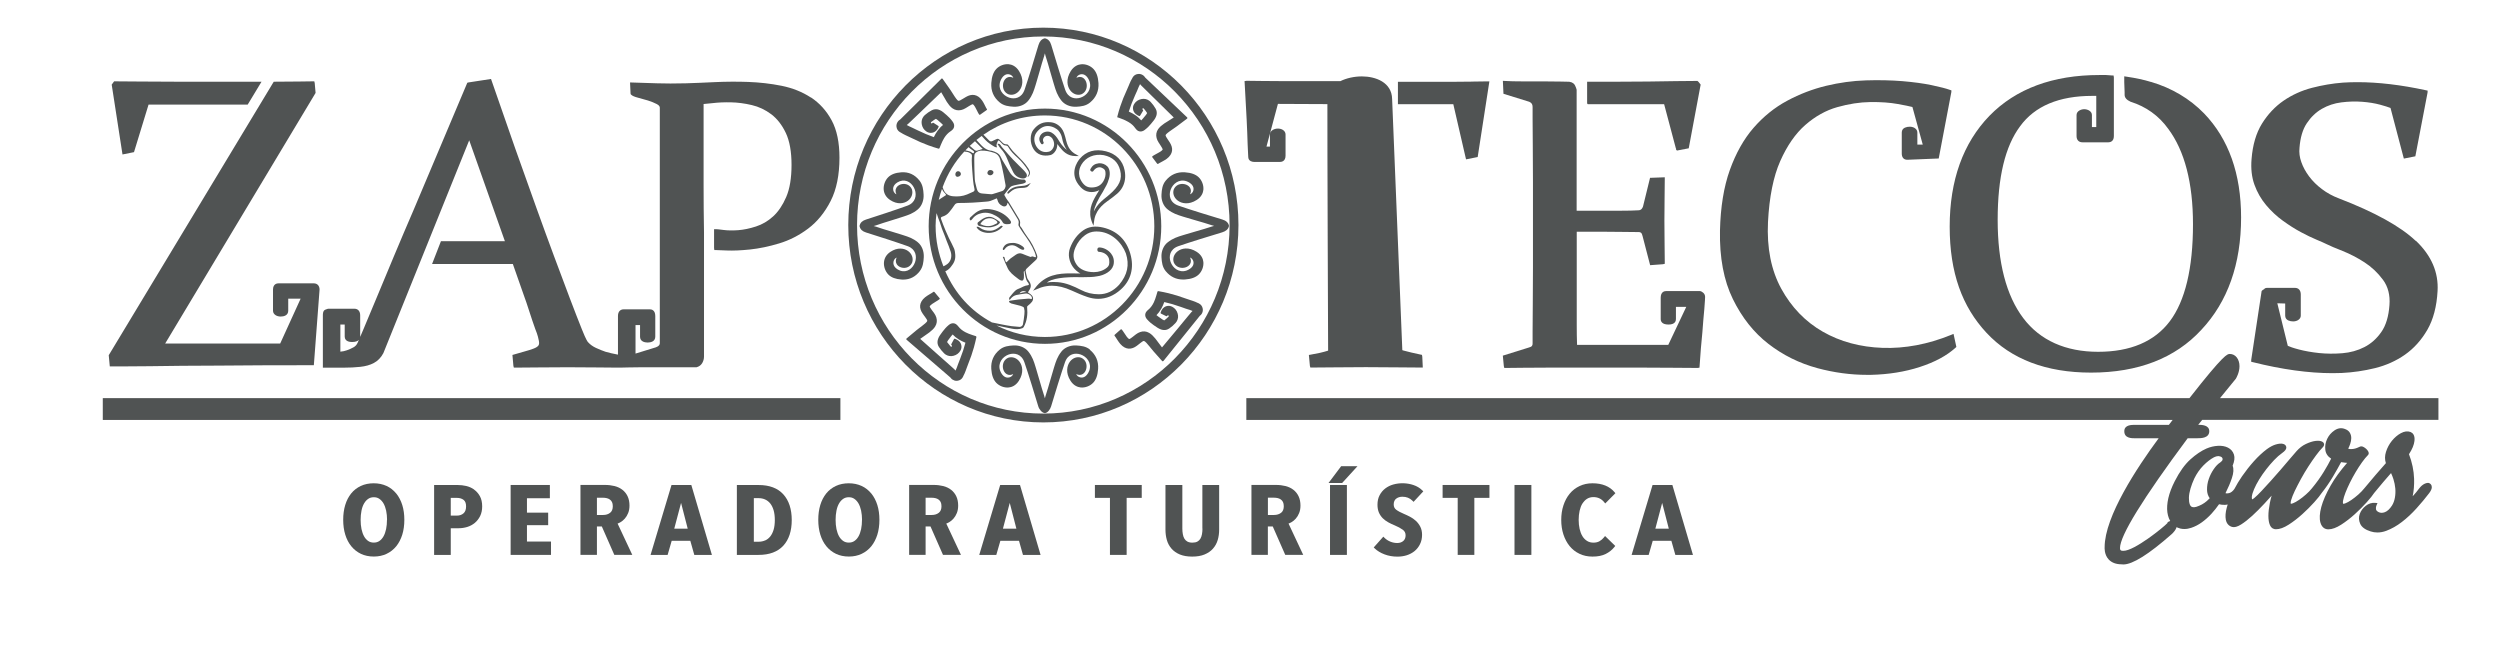
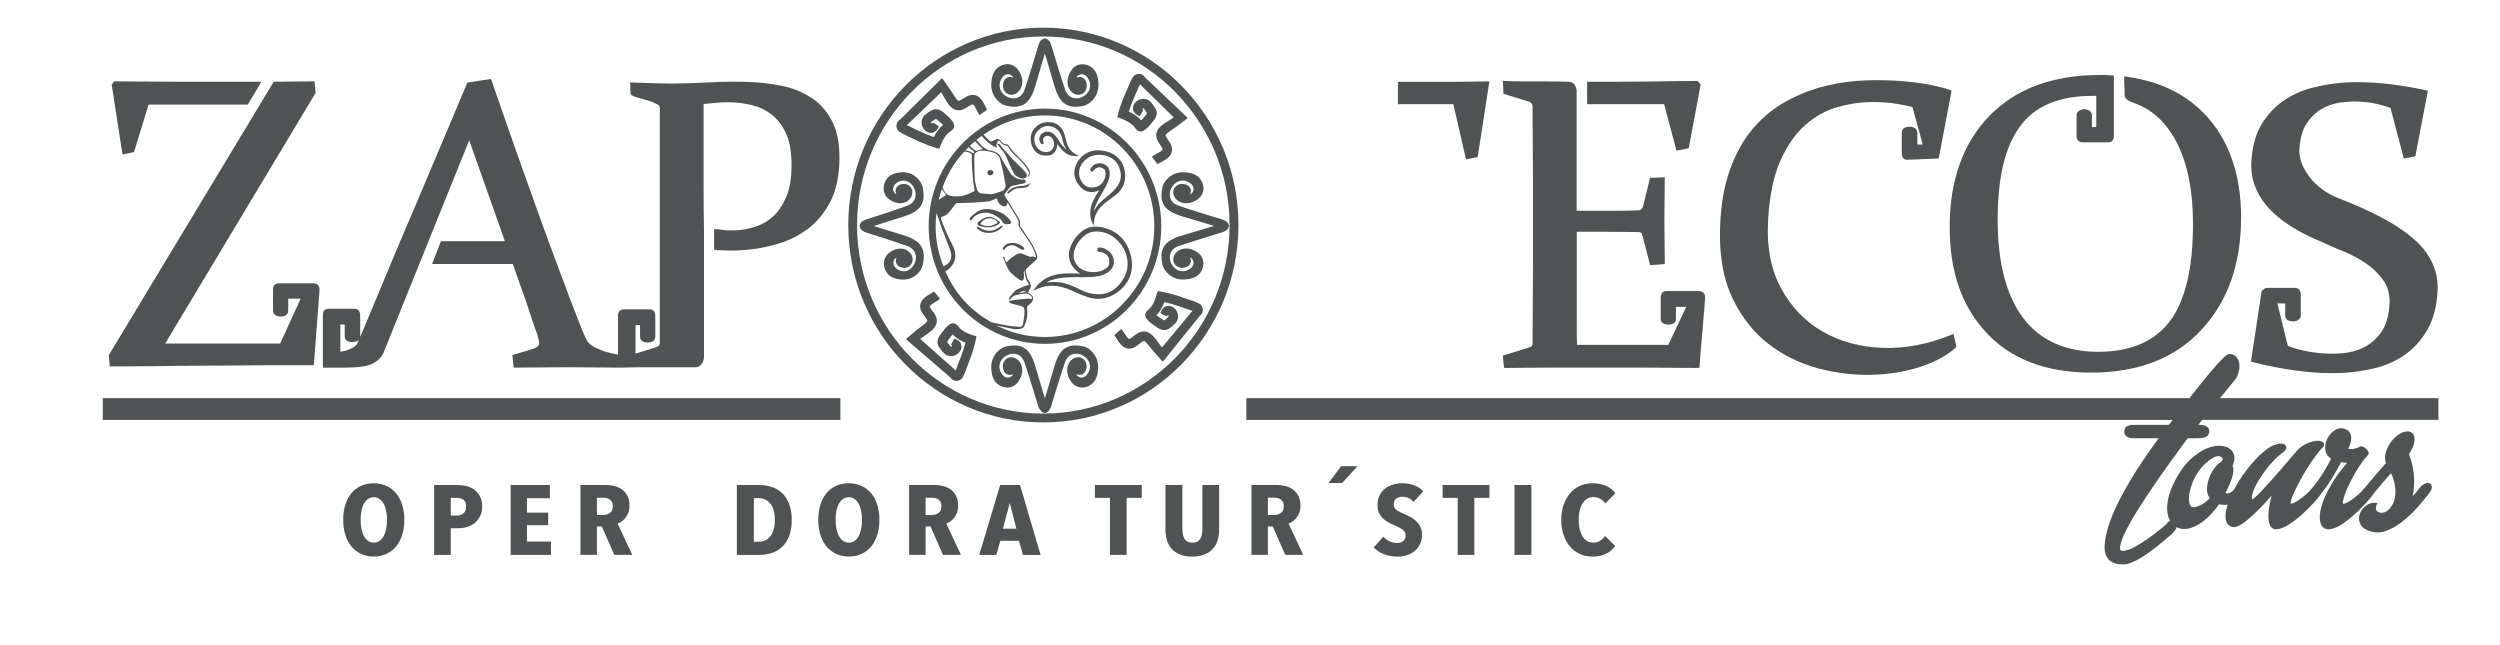
<svg xmlns="http://www.w3.org/2000/svg" viewBox="3.01 177.587 488.713 126.013">
  <g transform="matrix(0.894, 0, 0, 0.894, -102.629, 92.752)" style="">
    <g>
      <path class="cls-1" d="M204.8,202.8c-.58-.71-1.29-1.27-2.12-1.65-.83-.38-1.77-.58-2.79-.58s-1.99.19-2.82.58c-.83.39-1.55.94-2.12,1.65-.57.71-1.01,1.56-1.3,2.53-.29.96-.44,2.05-.44,3.23s.15,2.28.45,3.24c.3.98.74,1.83,1.32,2.54.58.71,1.29,1.27,2.11,1.66.82.39,1.77.59,2.81.59s1.96-.2,2.79-.59c.83-.39,1.54-.95,2.12-1.66.57-.7,1.01-1.56,1.32-2.54.3-.97.45-2.06.45-3.24s-.15-2.27-.45-3.23c-.3-.97-.75-1.82-1.32-2.53ZM202.78,208.57c0,.71-.06,1.39-.19,2.02-.13.61-.32,1.15-.57,1.59-.24.43-.55.77-.9,1.01-.35.24-.75.35-1.22.35s-.88-.11-1.22-.35c-.36-.24-.66-.58-.9-1.01-.25-.45-.44-.98-.57-1.59-.13-.62-.19-1.3-.19-2.02s.06-1.39.19-2.02c.12-.61.31-1.14.57-1.58.24-.42.55-.76.91-1,.35-.24.75-.35,1.22-.35s.85.11,1.2.35c.36.24.66.58.91,1,.25.44.45.97.58,1.58.13.63.2,1.3.2,2.01Z" style="fill: rgb(80, 83, 83);" />
      <path class="cls-1" d="M221.83,201.93c-.51-.36-1.09-.62-1.72-.77-.62-.14-1.23-.21-1.81-.21h-5.21v15.29h3.64v-5.84h1.72c.64,0,1.28-.1,1.88-.28.62-.19,1.17-.49,1.66-.89.48-.4.87-.91,1.17-1.51.29-.6.44-1.31.44-2.1,0-.88-.17-1.63-.5-2.23-.33-.59-.76-1.08-1.27-1.44ZM216.73,203.76h1.33c.62,0,1.1.15,1.49.45.36.29.53.75.53,1.42s-.18,1.17-.55,1.5c-.38.34-.86.51-1.47.51h-1.33v-3.89Z" style="fill: rgb(80, 83, 83);" />
      <polygon class="cls-1" points="233.39 209.73 238.03 209.73 238.03 206.99 233.39 206.99 233.39 203.84 238.4 203.84 238.4 200.94 229.82 200.94 229.82 216.23 238.65 216.23 238.65 213.31 233.39 213.31 233.39 209.73" style="fill: rgb(80, 83, 83);" />
      <path class="cls-1" d="M253.83,209.09c.36-.21.68-.48.97-.81.29-.33.53-.74.72-1.2.19-.47.29-1.02.29-1.63,0-.78-.14-1.46-.41-2.03-.27-.57-.65-1.05-1.13-1.42-.47-.37-1.05-.65-1.71-.82-.64-.16-1.35-.25-2.1-.25h-5.37v15.29h3.6v-6.21h1.07l2.73,6.21h3.93l-3.21-6.84c.21-.08.42-.17.63-.3ZM251.98,204.66c.12.24.18.55.18.93,0,.65-.19,1.11-.57,1.42-.41.33-.92.49-1.57.49h-1.33v-3.77h1.33c.27,0,.54.03.81.09.26.06.48.16.68.3.19.13.35.31.47.55Z" style="fill: rgb(80, 83, 83);" />
-       <path class="cls-1" d="M265,200.94l-4.58,15.29h3.73l.89-3.09h4.07l.87,3.09h3.85l-4.5-15.29h-4.33ZM268.54,210.49h-2.94l1.49-5.63,1.45,5.63Z" style="fill: rgb(80, 83, 83);" />
      <path class="cls-1" d="M284.06,200.94h-4.77v15.29h4.75c2.36,0,4.18-.68,5.41-2.02,1.22-1.33,1.84-3.22,1.84-5.6s-.62-4.28-1.84-5.62c-1.23-1.36-3.04-2.04-5.39-2.04ZM285.47,213.06c-.43.19-.91.29-1.42.29h-1.05v-9.53h1.05c.51,0,.99.1,1.42.29.42.19.8.48,1.11.86.31.39.56.88.74,1.48.18.61.27,1.34.27,2.16s-.09,1.53-.27,2.13c-.18.59-.43,1.09-.74,1.47-.31.38-.68.67-1.11.86Z" style="fill: rgb(80, 83, 83);" />
      <path class="cls-1" d="M308.68,202.8c-.58-.71-1.29-1.27-2.12-1.65-.83-.38-1.77-.58-2.79-.58s-1.99.19-2.82.58c-.83.39-1.55.94-2.12,1.65-.57.71-1.01,1.56-1.3,2.53-.29.96-.44,2.05-.44,3.23s.15,2.28.45,3.24c.3.98.74,1.83,1.32,2.54.58.71,1.29,1.27,2.11,1.66.82.39,1.77.59,2.81.59s1.96-.2,2.79-.59c.83-.39,1.54-.95,2.12-1.66.57-.7,1.01-1.56,1.32-2.54.3-.97.45-2.06.45-3.24s-.15-2.27-.45-3.23c-.3-.97-.75-1.82-1.32-2.53ZM306.65,208.57c0,.71-.06,1.39-.19,2.02-.13.61-.32,1.15-.57,1.59-.24.43-.55.77-.9,1.01-.35.24-.75.35-1.22.35s-.88-.11-1.22-.35c-.36-.24-.66-.58-.91-1.01-.25-.45-.44-.98-.57-1.59-.13-.62-.19-1.3-.19-2.02s.06-1.39.19-2.02c.12-.61.31-1.14.57-1.58.24-.42.55-.76.91-1,.35-.24.75-.35,1.22-.35s.85.11,1.2.35c.36.24.66.58.91,1,.25.44.45.97.58,1.58.13.63.2,1.3.2,2.01Z" style="fill: rgb(80, 83, 83);" />
      <path class="cls-1" d="M325.7,209.09c.36-.21.68-.48.97-.81.29-.33.53-.73.72-1.2.19-.47.29-1.02.29-1.63,0-.78-.14-1.46-.41-2.03-.27-.57-.65-1.05-1.13-1.42-.47-.37-1.05-.65-1.71-.82-.64-.16-1.35-.25-2.1-.25h-5.37v15.29h3.6v-6.21h1.07l2.73,6.21h3.93l-3.21-6.84c.21-.08.42-.17.63-.3ZM323.85,204.66c.12.24.18.55.18.93,0,.65-.19,1.11-.57,1.42-.41.33-.92.49-1.57.49h-1.33v-3.77h1.33c.27,0,.54.03.81.09.26.06.48.16.68.3.19.13.35.31.47.55Z" style="fill: rgb(80, 83, 83);" />
      <path class="cls-1" d="M336.87,200.94l-4.58,15.29h3.73l.89-3.09h4.07l.87,3.09h3.85l-4.5-15.29h-4.33ZM340.41,210.49h-2.94l1.49-5.63,1.45,5.63Z" style="fill: rgb(80, 83, 83);" />
      <polygon class="cls-1" points="357.58 203.76 360.87 203.76 360.87 216.23 364.52 216.23 364.52 203.76 367.82 203.76 367.82 200.94 357.58 200.94 357.58 203.76" style="fill: rgb(80, 83, 83);" />
      <path class="cls-1" d="M381.1,210.48c0,.43-.04.85-.11,1.24-.07.37-.18.7-.35.98-.16.26-.37.47-.65.62-.28.15-.64.23-1.09.23s-.81-.08-1.09-.23c-.28-.16-.49-.36-.65-.62-.17-.28-.28-.6-.35-.98-.07-.39-.11-.81-.11-1.24v-9.54h-3.69v9.76c0,.8.1,1.56.3,2.26.2.72.55,1.36,1.02,1.9.47.54,1.09.97,1.83,1.28.73.3,1.64.46,2.69.46s1.96-.15,2.7-.46c.75-.31,1.38-.74,1.85-1.28.48-.54.83-1.18,1.04-1.9.21-.7.31-1.46.31-2.26v-9.76h-3.67v9.54Z" style="fill: rgb(80, 83, 83);" />
      <path class="cls-1" d="M400.55,209.09c.36-.21.68-.48.97-.81.29-.33.53-.74.72-1.2.19-.47.29-1.02.29-1.63,0-.78-.14-1.46-.41-2.03-.27-.57-.65-1.05-1.13-1.42-.47-.37-1.05-.65-1.71-.82-.64-.16-1.35-.25-2.1-.25h-5.37v15.29h3.59v-6.21h1.07l2.73,6.21h3.93l-3.21-6.84c.21-.08.42-.17.63-.3ZM395.41,203.72h1.33c.27,0,.54.03.81.09.26.06.48.16.68.3.19.13.35.31.47.55.12.24.18.55.18.93,0,.65-.19,1.11-.57,1.42-.4.32-.93.49-1.57.49h-1.33v-3.77Z" style="fill: rgb(80, 83, 83);" />
-       <rect class="cls-1" x="408.99" y="200.94" width="3.69" height="15.29" style="fill: rgb(80, 83, 83);" />
      <polygon class="cls-1" points="408.66 200.51 411.64 200.51 415 196.83 411.43 196.83 408.66 200.51" style="fill: rgb(80, 83, 83);" />
      <path class="cls-1" d="M423.5,203.91c.18-.14.38-.24.6-.3.23-.07.47-.1.72-.1.88,0,1.6.28,2.18.86l.26.26,2.13-2.3-.25-.24c-.51-.5-1.16-.89-1.91-1.14-1.25-.43-2.89-.55-4.42-.11-.64.18-1.21.47-1.72.85-.51.39-.93.88-1.24,1.47-.32.59-.48,1.3-.48,2.11,0,.65.11,1.22.31,1.7.21.47.49.89.84,1.24.34.34.75.64,1.2.89.43.24.9.46,1.39.66.73.3,1.34.64,1.81.98.4.3.6.7.6,1.21s-.16.94-.5,1.23c-.35.3-.78.45-1.33.45-.51,0-1.02-.1-1.51-.3-.49-.2-.91-.48-1.26-.82l-.27-.27-2.1,2.36.25.24c.53.51,1.24.94,2.1,1.27.86.33,1.82.5,2.83.5.71,0,1.4-.1,2.04-.3.65-.21,1.23-.52,1.72-.92.49-.41.89-.91,1.18-1.51.3-.6.45-1.29.45-2.05,0-.67-.13-1.27-.39-1.77-.25-.49-.58-.92-.97-1.28-.38-.35-.82-.65-1.29-.9-.45-.23-.9-.45-1.34-.63-.69-.29-1.26-.59-1.68-.91-.35-.27-.53-.64-.53-1.14,0-.3.05-.56.15-.77.1-.21.23-.38.4-.51Z" style="fill: rgb(80, 83, 83);" />
      <polygon class="cls-1" points="433.61 203.76 436.91 203.76 436.91 216.23 440.55 216.23 440.55 203.76 443.85 203.76 443.85 200.94 433.61 200.94 433.61 203.76" style="fill: rgb(80, 83, 83);" />
      <rect class="cls-1" x="449.33" y="200.94" width="3.69" height="15.29" style="fill: rgb(80, 83, 83);" />
      <path class="cls-1" d="M464.2,204.99c.27-.43.6-.78,1-1.03.39-.24.85-.37,1.37-.37.97,0,1.74.35,2.35,1.09l.25.3,2.22-2.24-.21-.25c-.52-.62-1.19-1.1-2-1.43-.8-.32-1.74-.49-2.79-.49s-1.97.2-2.82.6c-.85.4-1.58.96-2.17,1.68-.59.71-1.05,1.57-1.37,2.55-.32.97-.48,2.04-.48,3.19s.16,2.21.48,3.18c.32.97.77,1.82,1.35,2.53.59.72,1.31,1.29,2.16,1.69.85.41,1.8.61,2.85.61,1.14,0,2.11-.19,2.87-.57.76-.38,1.4-.88,1.89-1.5l.21-.26-2.23-2.17-.25.31c-.25.32-.57.59-.95.82-.36.21-.81.32-1.32.32-.55,0-1.01-.12-1.41-.37-.4-.25-.74-.59-1.01-1.03-.27-.44-.48-.98-.62-1.59-.14-.62-.21-1.29-.21-1.99s.07-1.39.21-2.01c.14-.61.35-1.15.62-1.59Z" style="fill: rgb(80, 83, 83);" />
-       <path class="cls-1" d="M483.85,200.94h-4.33l-4.58,15.29h3.73l.89-3.09h4.07l.87,3.09h3.85l-4.5-15.29ZM483.07,210.49h-2.94l1.49-5.63,1.45,5.63Z" style="fill: rgb(80, 83, 83);" />
    </g>
    <path class="cls-1" d="M649.4,200.54c-.29-.11-.65-.06-1.09.15-.4.19-.78.52-1.17,1.02h0c-.43.59-.85,1.09-1.23,1.5l-.18.19c.25-1.19.35-2.46.31-3.8-.06-1.82-.44-3.63-1.12-5.39.71-1.08,1.11-2.06,1.2-2.91.14-1.25-.38-1.74-.85-1.94-.64-.25-1.35-.16-2.13.26-.72.39-1.38.96-1.96,1.67-.58.72-1.01,1.53-1.29,2.42-.27.85-.28,1.67-.02,2.46-.7.79-1.45,1.64-2.23,2.55-.83.97-1.67,1.96-2.5,2.97,0,0,0,0-.01.01-.34.43-.77.87-1.27,1.32-.51.45-1.02.85-1.53,1.2-.5.34-.94.59-1.33.74-.34.13-.45.1-.46.1h0s-.13-.16-.03-.71c.09-.48.26-1.06.52-1.72.27-.68.59-1.41.97-2.18.38-.77.8-1.55,1.26-2.32.45-.76.92-1.48,1.39-2.14.46-.65.9-1.18,1.3-1.58.1-.1.3-.37.06-.81-.11-.2-.26-.38-.45-.56-.19-.17-.39-.31-.59-.41-.27-.14-.49-.17-.72-.09-.17.09-.4.19-.69.3-.27.11-.55.18-.83.22-.28.04-.55.05-.81.02-.11-.01-.2-.04-.28-.09.16-.32.3-.66.42-1,.16-.45.24-.89.24-1.3,0-.44-.11-.84-.32-1.19-.22-.37-.6-.65-1.12-.82-.74-.28-1.49-.17-2.23.33-.69.47-1.23,1.08-1.59,1.84-.37.76-.51,1.57-.41,2.41.09.79.52,1.44,1.27,1.93-.42.84-.95,1.8-1.6,2.86-.72,1.18-1.6,2.41-2.62,3.64,0,0,0,0,0,0-.34.43-.77.87-1.28,1.32-.5.45-1.02.85-1.53,1.2-.5.34-.94.59-1.33.74-.33.13-.45.1-.46.1,0,0-.11-.16.07-.79.16-.56.43-1.24.8-2.02.38-.78.83-1.66,1.35-2.62.51-.94,1.06-1.85,1.62-2.72.56-.87,1.12-1.68,1.66-2.41.53-.72,1.01-1.3,1.41-1.7.28-.28.4-.54.36-.79-.02-.15-.1-.35-.37-.51-.36-.21-.85-.26-1.52-.18-.61.08-1.31.3-2.07.66-.77.36-1.46.9-2.06,1.58-.39.45-.89,1.03-1.5,1.74l-1.96,2.3c-.68.8-1.41,1.62-2.16,2.45-.74.82-1.42,1.55-2.03,2.21-.6.64-1.12,1.15-1.55,1.51-.26.22-.41.3-.48.34-.09-.12-.12-.32-.09-.6.05-.46.22-1.01.49-1.64.27-.65.65-1.36,1.11-2.12.46-.75.98-1.5,1.54-2.22.56-.72,1.14-1.4,1.74-2.03.59-.62,1.18-1.14,1.75-1.54.62-.44.91-.81.91-1.19,0-.19-.08-.66-.77-.82-.39-.09-.89-.04-1.52.14-.6.17-1.26.52-1.95,1.02-.97.73-1.93,1.62-2.86,2.66-.93,1.04-1.8,2.15-2.59,3.29-.63.91-1.19,1.85-1.68,2.78-.34.47-.72.78-1.13.89-.3.08-.57.09-.8.01.58-1.15,1.05-2.25,1.4-3.3.38-1.14.43-2.03.16-2.7.4-.98.5-1.77.29-2.43-.22-.69-.67-1.2-1.32-1.53-.62-.31-1.36-.44-2.21-.39-.83.05-1.65.24-2.47.59-1.13.49-2.32,1.29-3.53,2.38-1.22,1.1-2.37,2.71-3.43,4.79-.66,1.3-1.13,2.54-1.39,3.68-.26,1.15-.33,2.19-.21,3.1.13.92.43,1.7.9,2.31.48.63,1.14,1.05,1.97,1.25.28.06.56.09.85.09.49,0,.99-.09,1.5-.26.79-.26,1.56-.66,2.3-1.19.73-.52,1.45-1.16,2.13-1.9.61-.67,1.16-1.36,1.65-2.07.38.1.8.15,1.24.14.22,0,.43-.04.65-.08-.07.23-.14.45-.2.67-.28,1.03-.35,1.93-.21,2.66.16.81.62,1.35,1.35,1.57.53.15,1.17-.02,1.99-.53.73-.46,1.54-1.09,2.42-1.89.86-.79,1.78-1.7,2.72-2.72.52-.56,1.03-1.13,1.54-1.7-.16.55-.29,1.08-.39,1.61-.21,1.06-.32,2.01-.32,2.82s.11,1.51.34,2.02c.34.75.9.9,1.31.9.82,0,1.74-.33,2.81-1.02,1.01-.65,2.01-1.42,2.97-2.29.96-.87,1.84-1.75,2.61-2.61.78-.87,1.31-1.54,1.63-2.03.89-1.13,1.73-2.34,2.47-3.6.68-1.15,1.28-2.2,1.76-3.12.34.06.67.11.98.13.11,0,.22.01.34.02-1.49,1.71-2.7,3.37-3.59,4.94-1.01,1.77-1.7,3.36-2.07,4.73-.37,1.4-.43,2.54-.18,3.41.36,1.21,1.14,1.46,1.73,1.46.81,0,1.75-.34,2.81-1.02,1.01-.65,2.01-1.42,2.97-2.29.95-.86,1.83-1.74,2.61-2.61.77-.86,1.32-1.54,1.63-2.03.65-.8,1.31-1.59,1.99-2.39.57-.67,1.13-1.32,1.7-1.96.19.4.36.85.52,1.33.21.67.35,1.36.41,2.04.06.68.03,1.36-.09,2.01-.11.64-.32,1.21-.62,1.7-.49.76-1.02,1.26-1.57,1.47-.53.2-.99.19-1.4-.03-.34-.18-.52-.39-.55-.64-.04-.31,0-.59.13-.86l.21-.46-.51-.04c-.74-.07-1.45.15-2.08.66-.62.49-1.05,1.08-1.3,1.77-.26.71-.21,1.44.12,2.17.34.73,1.11,1.28,2.27,1.64.48.16.97.23,1.48.23.64,0,1.29-.12,1.95-.37,1.14-.43,2.29-1.07,3.4-1.93,1.1-.84,2.17-1.84,3.19-2.97,1.02-1.12,1.95-2.25,2.79-3.35.38-.51.56-.93.56-1.28,0-.56-.33-.77-.52-.85ZM600.76,201.98c.01.71.21,1.34.59,1.86-.17.19-.38.39-.62.6-.34.29-.7.55-1.09.76-.4.21-.8.38-1.19.51-.34.11-.63.13-.86.06h-.02c-.17-.04-.41-.14-.57-.56-.15-.39-.21-.88-.2-1.47.01-.61.13-1.28.34-2,.22-.74.5-1.5.85-2.24.52-1.06,1.18-2.01,1.96-2.81.79-.8,1.58-1.41,2.34-1.81.33-.16.63-.25.9-.25.06,0,.12,0,.18.01.3.05.53.14.66.29.12.13.16.27.13.46-.03.19-.2.4-.48.6-.52.32-1.01.83-1.47,1.51-.45.66-.81,1.38-1.07,2.14-.27.77-.39,1.55-.38,2.33Z" style="fill: rgb(80, 83, 83);" />
    <g>
      <path class="cls-1" d="M651.36,186.72v-4.77h-47.76l3.46-4.24c.03-.05.8-1.3.8-2.73,0-1.56-.89-2.69-2.12-2.69-.53,0-1.26,0-8.82,9.66h-206.23v4.77h202.55c-.26.34-.53.69-.82,1.07h-7.34c-.84,0-2.41,0-2.41,1.4,0,1.54,1.57,1.54,2.41,1.54h5.1c-4.69,6.35-11.81,17.11-11.81,23.81,0,.06-.13,1.58.87,2.67.65.71,1.6,1.07,2.81,1.08.13.02.27.03.41.03,2.03,0,5.58-2.23,10.57-6.63.12-.1,1.19-1.05,1.19-2.13,0-.44-.39-.83-.83-.83-.17,0-.56,0-.96.2l-.3.15v.16c-.92,1-7.26,6.1-9.64,6.1-.05,0-.1,0-.15,0-.51,0-.61-.22-.61-.61,0-2.72,4.98-10.8,14.8-24.01h2.17c.7,0,2.55,0,2.55-1.54,0-1.33-1.6-1.4-2.42-1.4l.87-1.07h51.65Z" style="fill: rgb(80, 83, 83);" />
      <rect class="cls-1" x="140.64" y="181.95" width="161.29" height="4.77" style="fill: rgb(80, 83, 83);" />
    </g>
    <g>
      <path class="cls-1" d="M465.35,117.68h16.7l2.55,9.6.08-.02v.04s-.07.03-.07.03l.1.39.09-.02.03.12,2.6-.5,2.57-13.73.04-.19-.42-.54-.16-.17h-.02l-.1-.1h-.21c-1.06,0-2.52.01-4.46.04-1.87.03-3.89.06-6.05.09-2.09.03-4.32.04-6.65.04h-6.76v4.81h.12v.1Z" style="fill: rgb(80, 83, 83);" />
      <path class="cls-1" d="M186.74,156.85h-7.69c-.28,0-1.19.1-1.19,1.37v4.62c0,.4.21.75.58.98.6.38,1.52.38,2.13.07.4-.2.62-.58.62-1.05v-2.64h2.71l-4.47,9.81h-25.15l32.82-54.68.07-.12-.19-2.14-.09-.39h-.39c-.51,0-1.49.01-2.99.04-1.43.03-3.13.04-5.25.04h-.24l-36.01,59.69-.07.12.23,2.44h3.3c1.48,0,3.26-.01,5.45-.04,1.97-.03,4.28-.06,7.08-.09,2.5-.03,5.12-.04,7.77-.04,6.04-.06,12.95-.09,20.62-.09h.4l1.25-16.53c0-.84-.49-1.37-1.27-1.37Z" style="fill: rgb(80, 83, 83);" />
      <path class="cls-1" d="M147.47,128.15l3.18-10.39h21.68l3.02-5h-18.85c-2.99,0-5.54-.01-7.81-.04-2.38-.03-4.12-.04-5.35-.04h-.22l-.53.72,2.36,15.27,2.53-.51Z" style="fill: rgb(80, 83, 83);" />
      <path class="cls-1" d="M295.46,116.21c-1.86-1.22-4.02-2.08-6.41-2.56-2.35-.47-4.8-.75-7.26-.84-2.42-.09-4.91-.07-7.31.04-2.36.12-4.5.2-6.35.26-2.4.06-4.51.06-6.25,0l-5.95-.19.11,2.39.03.18.12.12c.25.25.72.45,1.53.66.66.17,1.38.37,2.13.6.71.22,1.37.49,1.95.79.57.3.64.6.64.82v51.44c0,.28-.1.65-.86.92l-4.45,1.37v-6.24h.99v2.55c0,.48.22.85.62,1.05.6.3,1.49.3,2.09,0,.4-.2.62-.58.62-1.05v-4.53c0-1.31-.83-1.46-1.19-1.46h-5.7c-.8,0-1.27.54-1.27,1.46v8.45l-.19-.04c-.91-.17-1.76-.37-2.53-.59-.66-.22-1.37-.51-2.11-.85-.68-.32-1.24-.72-1.66-1.19l-.05-.05c-.06-.05-.39-.4-1.36-2.84-.71-1.77-1.57-3.98-2.63-6.77-1.07-2.8-2.23-5.89-3.45-9.2-1.29-3.46-2.56-6.97-3.8-10.41-2.98-8.25-6.3-17.65-9.86-28l-.12-.34-4.94.76-.25.07-.09.22c-4.43,10.53-8.22,19.51-11.58,27.43-1.49,3.45-2.96,6.9-4.36,10.25-1.36,3.24-2.64,6.31-3.8,9.12-1.07,2.59-2.01,4.86-2.81,6.72-.32.74-.58,1.35-.78,1.83,0-.04,0-.08,0-.11v-4.6c0-.91-.48-1.45-1.27-1.45h-5.7l-.16.03c-.18.06-.35.12-.5.18-.53.21-.53.93-.53,1.24v11.44h4.55c1.28,0,2.5-.06,3.61-.18,1.15-.12,2.16-.4,2.98-.84.86-.45,1.56-1.16,2.09-2.16l18.77-46.54,7.8,22.06h-13.98l-1.94,4.99h17.66c.92,2.58,1.76,4.95,2.48,7.06.33.9.65,1.82.94,2.75.28.92.56,1.77.83,2.53.26.75.48,1.38.65,1.87.24.69.32.88.35.92.16.44.31,1.01.45,1.7.14.72-.06.99-.25,1.16-.12.12-.39.32-.99.54-.53.2-1.11.38-1.74.55l-2.81.81.21,2.38.1.39h.39c1.07,0,2.64-.01,4.8-.04,2.03-.03,4.24-.04,6.56-.04s4.44.01,6.39.04c2.04.03,3.5.04,4.46.04h.52,0s.17,0,.17,0c.31,0,.9-.02,1.7-.04.82-.03,1.81-.04,2.96-.04h11.99s.07-.02.07-.02c.53-.15.93-.46,1.2-.93.24-.42.37-.89.37-1.38v-27.21c-.06-3.43-.09-6.88-.09-10.28v-17.74c.49-.03,1.17-.1,2.03-.2,1.16-.14,2.49-.2,3.95-.17,1.46.03,2.99.23,4.56.6,1.54.36,2.97,1.04,4.26,2.01,1.28.97,2.35,2.34,3.18,4.09.83,1.75,1.25,4.1,1.25,6.98s-.39,5.25-1.17,7.04c-.77,1.79-1.74,3.21-2.86,4.23-1.12,1.02-2.38,1.76-3.75,2.2-1.39.45-2.7.72-3.9.81-1.21.08-2.25.07-3.1-.04-1.21-.16-1.52-.18-1.73-.18h-.43v4.14l.06.43h.43c.18,0,1.22.04,2.31.09,1.41.06,3.12-.02,5.08-.22,1.98-.21,4.12-.65,6.36-1.33,2.26-.68,4.4-1.78,6.36-3.26,1.97-1.49,3.62-3.51,4.89-6.01,1.28-2.5,1.93-5.69,1.93-9.47,0-3.32-.57-6.07-1.71-8.17-1.13-2.1-2.66-3.78-4.54-5.02ZM196.64,169.21c-.13.29-.21.48-.25.57-.19.47-.49.82-.91,1.05-.49.27-.98.49-1.48.66-.43.16-.91.26-1.41.3v-5.93h.95v2.63c0,.36.16,1.19,1.6,1.19.81,0,1.25-.21,1.5-.47Z" style="fill: rgb(80, 83, 83);" />
      <path class="cls-1" d="M489.83,158.54h-7.34c-.36,0-1.19.14-1.19,1.46v4.66c0,.45.22,1.2,1.71,1.2s1.62-.84,1.62-1.2v-2.67h2.26l-3.94,8.32h-19.94c-.05-1.39-.07-2.83-.07-4.29v-20.46h5.12c1.46,0,3.02.01,4.61.04,1.54.03,2.83.04,3.85.04.33,0,.65.1.81.86l1.66,6.38,2.8-.21.4-.09v-.4c0-.98-.01-2.28-.04-3.96-.03-1.58-.04-3.28-.04-5.04s.01-3.44.04-5c.03-1.65.04-2.96.04-4.07v-.45l-3.22.12-1.54,6.28c-.28.72-.66.82-1.04.82-.95.06-2.22.09-3.77.09h-9.7v-26.4s-.01-.1-.01-.1c-.07-.26-.18-.56-.34-.89-.15-.31-.48-.7-1.27-.81-.19,0-.91-.02-1.93-.04-1.13-.03-2.44-.04-3.9-.04h-4.49c-1.52,0-2.74-.03-3.64-.09l-.55-.03.13,2.83,5.64,1.75c.51.22.73.56.73,1.12v2.46c0,1.58.01,3.56.04,5.88.03,2.43.04,5.17.04,8.15v18.6c0,2.98-.01,5.74-.04,8.2-.03,2.35-.04,4.34-.04,5.93v2.54c0,.34-.09.68-.77.84l-5.74,1.79.22,2.3.1.39h.39c.55,0,1.72-.01,3.81-.04,1.89-.03,4.16-.04,6.95-.04h17.67c3.01,0,5.59.01,7.9.04,2.47.03,4.27.04,5.55.04l.41-.06.03-.4c.17-2.7.38-5.15.6-7.29.06-.92.13-1.83.21-2.71.09-.86.16-1.67.22-2.43.05-.7.1-1.31.13-1.81.03-.54.04-.76.04-.82,0-.38-.15-.71-.44-.95-.27-.23-.51-.34-.75-.34Z" style="fill: rgb(80, 83, 83);" />
      <path class="cls-1" d="M440.31,112.74c-1.24.03-2.66.04-4.35.04h-12.12v4.9h12.11l2.69,11.66.1.4,2.54-.51,2.47-15.97.09-.57h-.58c-.69,0-1.65.01-2.95.04Z" style="fill: rgb(80, 83, 83);" />
-       <path class="cls-1" d="M429.09,172.49l-.33-.07c-1.38-.29-2.62-.58-3.68-.87-.09-.03-.18-.06-.28-.09-.18-4.38-2.22-54.59-2.23-54.92-.07-3.65-3.61-4.94-6.61-4.94-1.67,0-3.38.38-4.71,1.04h-11.7c-2.15,0-3.94-.01-5.48-.04-1.62-.03-2.69-.04-3.32-.04l-.45.07.03.46c.17,2.83.31,5.48.43,7.89.06.98.1,1.97.13,2.92.03.96.06,1.84.09,2.59.03.76.06,1.4.09,1.89.02.43.04.74.04.81,0,.42.19.75.53.93.24.12.49.18.74.18h5.7c.28,0,1.19-.1,1.19-1.37v-4.64c0-.4-.21-.75-.58-.99-.62-.39-1.51-.39-2.19-.01-.41.23-.64.59-.64,1v2.66h-.76l2.5-9.34,10.82.05c-.03,7.51.15,51.54.16,53.91,0,0-.02,0-.02,0-1.07.34-2.33.63-3.79.87l-.4.07.22,2.36.1.39h.39c1.14,0,2.83-.01,4.89-.04,4.4-.06,9.3-.06,13.77,0,2.12.03,3.81.04,5.09.04h.45l-.11-2.36-.07-.4Z" style="fill: rgb(80, 83, 83);" />
      <path class="cls-1" d="M544.78,168.13c-5.04,2.05-10.07,3-14.96,2.83-4.88-.17-9.28-1.36-13.08-3.54-3.79-2.17-6.84-5.32-9.06-9.36-2.22-4.04-3.2-8.96-2.92-14.62.28-5.47,1.18-9.95,2.68-13.33,1.49-3.36,3.33-6.02,5.49-7.9,2.15-1.88,4.5-3.19,6.98-3.89,2.51-.71,4.93-1.08,7.21-1.11,2.3-.03,4.33.12,6.04.43,1.49.27,2.56.49,3.18.65l2.26,8.22h-1.18v-2.63c0-.28-.1-.68-.58-.99-.6-.38-1.48-.37-2.15-.08-.44.2-.68.57-.68,1.06v4.6c0,.85.44,1.36,1.21,1.36h0l6.87-.28,2.76-14.51.02-.38-.35-.12c-.82-.3-2.15-.64-3.95-1.02-1.79-.38-3.95-.67-6.41-.88-2.46-.2-5.15-.26-8-.17-2.87.09-5.8.49-8.7,1.19-2.9.7-5.76,1.79-8.5,3.26-2.75,1.47-5.22,3.47-7.36,5.93s-3.88,5.57-5.19,9.23c-1.31,3.65-2.03,8.1-2.15,13.22-.12,5.9.83,10.94,2.82,14.99,1.98,4.05,4.6,7.35,7.79,9.81,3.18,2.46,6.78,4.24,10.72,5.3,3.61.97,7.24,1.46,10.79,1.46.3,0,.59,0,.89,0,3.83-.09,7.43-.66,10.68-1.72,3.28-1.06,5.9-2.47,7.81-4.21l.19-.17-.62-2.86-.55.23Z" style="fill: rgb(80, 83, 83);" />
      <path class="cls-1" d="M588.49,112.81c-1.51-.47-3.28-.85-5.26-1.14l-.57-.09v1.27c0,.37.01.76.04,1.16.03.4.04.75.04,1.05v.56c0,.62.42,1.12,1.3,1.52,3.39,1.06,6.16,3.05,8.22,5.9,3.6,4.81,5.43,11.84,5.43,20.89,0,9.63-1.71,16.77-5.08,21.23-3.34,4.42-8.61,6.66-15.67,6.66s-12.68-2.48-16.36-7.36c-3.72-4.92-5.6-12.15-5.6-21.49s1.65-16.11,4.9-20.46c3.21-4.42,8.52-6.65,15.78-6.65h.88v6.82h-.95v-2.63c0-.41-.22-.76-.63-1-.66-.37-1.44-.37-2.1,0-.41.23-.63.59-.63,1v4.6c0,.84.49,1.36,1.27,1.36h5.7c.28,0,1.19-.1,1.19-1.36v-12.83l-.07-.43h-.43c-.16,0-.32-.01-.49-.04-.23-.03-.47-.05-.72-.05h-1.47c-10.17,0-18.26,3-24.03,8.92-5.77,5.97-8.69,14.12-8.69,24.22s2.72,17.52,8.08,23.26c5.37,5.75,13.05,8.67,22.83,8.67,10.29,0,18.41-3.15,24.12-9.36,5.77-6.14,8.69-14.41,8.69-24.56,0-9.52-2.72-17.17-8.09-22.75-3.15-3.23-7.06-5.55-11.61-6.9Z" style="fill: rgb(80, 83, 83);" />
      <path class="cls-1" d="M646.4,147.57c-3.32-3.16-8.98-6.29-16.84-9.31-1.33-.5-2.57-1.18-3.68-2.02-1.11-.83-2.05-1.77-2.8-2.77-.75-1-1.32-2.05-1.7-3.13-.38-1.05-.51-2.1-.4-3.14.17-2.22.7-4.02,1.6-5.36.9-1.35,2.01-2.41,3.29-3.15,1.29-.74,2.72-1.22,4.26-1.41,1.57-.2,3.1-.24,4.56-.13,1.46.11,2.78.33,3.93.64.99.27,1.75.51,2.26.71l2.81,10.68.11.39,2.51-.5,2.67-13.93.02-.43-.41-.09c-5.4-1.17-10.42-1.76-14.92-1.76-1.08,0-2.15.03-3.19.1-2.26.17-4.54.56-6.78,1.14-2.26.59-4.35,1.54-6.2,2.81-1.86,1.28-3.45,2.97-4.72,5.01-1.28,2.06-2.04,4.66-2.28,7.73-.18,2.09.03,3.99.63,5.64.59,1.64,1.45,3.14,2.55,4.45,1.09,1.3,2.33,2.46,3.68,3.43,1.34.97,2.65,1.8,3.9,2.47,1.23.66,2.4,1.23,3.46,1.67,1.01.42,1.75.75,2.21.98.71.35,1.88.86,3.5,1.49,1.58.63,3.18,1.46,4.75,2.47,1.55,1,2.92,2.29,4.06,3.83,1.1,1.49,1.58,3.35,1.41,5.53-.17,2.44-.76,4.42-1.77,5.87-1.01,1.46-2.26,2.57-3.71,3.31-1.46.75-3.09,1.2-4.82,1.34-1.78.14-3.49.13-5.09-.04-1.61-.17-3.08-.43-4.38-.77-1.35-.35-2.07-.63-2.46-.81l-2.29-9.3,1.72.05v2.64c0,.49.24.86.68,1.06.66.3,1.55.3,2.15-.08.48-.3.58-.7.58-.99v-4.6c0-.91-.48-1.45-1.27-1.45h-6.13c-.36,0-.54.17-.63.3,0,0,0,0-.03.01-.17.08-.29.17-.4.28l-.1.1-2.28,15.07v.4s.38.09.38.09c6.34,1.59,12.19,2.4,17.41,2.4.67,0,1.34-.01,2-.04,2.44-.12,4.88-.47,7.27-1.06,2.41-.59,4.62-1.58,6.56-2.94,1.95-1.37,3.6-3.2,4.9-5.45,1.3-2.26,2.05-5.11,2.23-8.47.24-4.07-1.35-7.76-4.73-10.98Z" style="fill: rgb(80, 83, 83);" />
    </g>
    <g>
      <g>
        <path class="cls-1" d="M356.52,171.35c-.9-.74-1.95-.85-3.03-.92-1.29-.07-2.53.44-3.24,1.35-.89,1.13-1.2,2.16-1.57,3.34-.05.16-.1.33-.15.5-.26.83-.5,1.69-.74,2.52-.31,1.08-.63,2.2-.99,3.28-.06.18-.11.37-.16.56-.04-.2-.09-.38-.16-.56-.36-1.08-.68-2.2-.99-3.28-.24-.83-.48-1.68-.74-2.52-.05-.17-.1-.33-.15-.5-.36-1.19-.68-2.21-1.57-3.34-.71-.91-1.95-1.42-3.24-1.35-1.08.06-2.13.18-3.03.92-1.34,1.09-1.95,2.51-1.84,4.22.09,1.36.45,2.36,1.09,3.03.68.71,1.75,1.12,2.71,1.02.64-.06,1.54-.37,2.24-1.47,1.12-1.76.79-3.32.1-4.21-.61-.78-1.54-1.11-2.4-.83-.71.29-1.15.92-1.21,1.73-.05.79.29,1.54.86,1.87.41.24.9.23,1.4-.02-.11.34-.46.65-.89.74-.81.19-1.55-.38-1.98-1.52-.55-1.67.58-3.05,1.92-3.51,1.16-.39,2.75-.18,3.41,1.73.77,2.21,2.39,7.47,3.02,9.6.21.7.85,1.48,1.44,1.49h0c.58,0,1.17-.77,1.38-1.49.63-2.13,2.25-7.39,3.02-9.6.66-1.91,2.25-2.12,3.41-1.73,1.35.46,2.48,1.84,1.92,3.5-.43,1.14-1.17,1.71-1.98,1.52-.43-.1-.78-.4-.89-.74.5.25.99.26,1.4.02.57-.33.91-1.08.86-1.87-.05-.8-.49-1.43-1.22-1.73-.84-.28-1.78.05-2.39.84-.68.88-1.02,2.45.1,4.21.7,1.1,1.61,1.4,2.24,1.47.97.09,2.03-.31,2.71-1.02.64-.67,1-1.66,1.09-3.03.12-1.71-.5-3.13-1.84-4.22Z" style="fill: rgb(80, 83, 83);" />
        <path class="cls-1" d="M357.27,109.98c-.68-.72-1.74-1.13-2.71-1.03-.64.06-1.54.37-2.25,1.48-1.13,1.79-.79,3.38-.09,4.27.61.78,1.54,1.1,2.38.82.72-.3,1.15-.94,1.2-1.75.05-.8-.3-1.56-.87-1.89-.41-.23-.9-.22-1.39.03.11-.35.46-.66.89-.76.81-.18,1.55.39,1.97,1.54.56,1.7-.58,3.1-1.94,3.55-1.16.39-2.74.16-3.39-1.75-.77-2.24-2.39-7.56-3.02-9.71-.24-.84-.67-1.32-1.29-1.48-.04-.03-.08-.04-.12-.03-.04,0-.09,0-.12.03-.62.16-1.04.65-1.29,1.48-.63,2.15-2.25,7.47-3.02,9.71-.66,1.92-2.24,2.14-3.39,1.75-1.36-.46-2.5-1.86-1.94-3.55.43-1.15,1.17-1.73,1.97-1.54.43.1.78.41.89.76-.5-.25-.98-.26-1.39-.03-.57.33-.92,1.08-.87,1.89.05.82.49,1.45,1.22,1.75.83.28,1.76-.05,2.37-.83.7-.89,1.04-2.48-.09-4.27-.7-1.11-1.61-1.42-2.25-1.48-.97-.09-2.03.31-2.71,1.03-.64.68-1,1.68-1.09,3.06-.12,1.73.5,3.17,1.84,4.27.9.74,1.95.86,3.03.93,1.29.08,2.53-.44,3.24-1.36.89-1.14,1.2-2.18,1.57-3.38.05-.16.1-.33.15-.5.26-.84.5-1.71.74-2.54.31-1.09.63-2.23.99-3.32.06-.18.11-.37.15-.57.04.2.09.39.15.57.36,1.09.68,2.22.99,3.32.24.84.48,1.7.74,2.54.05.17.1.34.15.5.36,1.2.68,2.24,1.57,3.38.67.86,1.8,1.37,3,1.37.08,0,.17,0,.25,0,1.08-.06,2.13-.18,3.03-.93,1.33-1.1,1.95-2.54,1.84-4.27-.09-1.38-.45-2.38-1.09-3.06Z" style="fill: rgb(80, 83, 83);" />
        <path class="cls-1" d="M386.88,144.19c-.15-.63-.63-1.06-1.47-1.31-2.12-.63-7.36-2.25-9.57-3.02-1.9-.66-2.12-2.26-1.72-3.42.46-1.34,1.83-2.47,3.48-1.92,1.14.43,1.7,1.17,1.52,1.98-.1.43-.4.77-.74.88.25-.5.26-.99.02-1.4-.33-.57-1.08-.91-1.86-.86-.8.05-1.42.49-1.72,1.22-.28.84.05,1.78.84,2.39.88.68,2.44,1.01,4.18-.11,1.1-.7,1.4-1.61,1.46-2.24.09-.97-.31-2.03-1.02-2.72-.67-.64-1.66-1-3.02-1.09-1.7-.12-3.12.5-4.21,1.84-.73.9-.85,1.95-.91,3.03-.08,1.29.44,2.53,1.34,3.24,1.13.89,2.15,1.2,3.33,1.57.16.05.33.1.5.15.83.26,1.68.5,2.51.74,1.08.31,2.19.63,3.27.99.18.06.37.11.56.16-.19.04-.38.09-.56.16-1.07.36-2.19.68-3.27.99-.82.23-1.68.48-2.51.74-.17.05-.33.1-.5.15-1.18.36-2.2.68-3.33,1.57-.9.71-1.42,1.96-1.34,3.24.06,1.08.18,2.13.91,3.03,1,1.23,2.28,1.85,3.81,1.85.13,0,.26,0,.4-.01,1.36-.09,2.35-.45,3.02-1.09.71-.68,1.11-1.75,1.02-2.72-.06-.64-.37-1.54-1.46-2.24-1.75-1.12-3.31-.79-4.18-.11-.79.61-1.12,1.55-.84,2.4.29.71.92,1.15,1.72,1.21.79.06,1.54-.29,1.86-.86.24-.41.23-.9-.02-1.4.34.11.64.46.74.88.19.81-.38,1.55-1.51,1.98-1.65.55-3.03-.57-3.49-1.92-.4-1.16-.18-2.76,1.72-3.42,2.21-.77,7.45-2.39,9.57-3.02.82-.25,1.3-.67,1.46-1.29.03-.04.04-.08.03-.12,0-.04,0-.08-.03-.11Z" style="fill: rgb(80, 83, 83);" />
        <path class="cls-1" d="M319.3,154.16c.69-.9.8-1.95.86-3.03.07-1.29-.42-2.53-1.28-3.24-1.07-.89-2.05-1.2-3.17-1.56-.15-.05-.31-.1-.47-.15-.79-.26-1.6-.5-2.38-.73-1.03-.3-2.09-.62-3.11-.98-.17-.06-.35-.11-.54-.15.19-.04.36-.1.54-.16,1.02-.36,2.08-.69,3.1-1,.78-.24,1.59-.48,2.38-.75.16-.05.32-.1.47-.15,1.12-.37,2.1-.68,3.16-1.58.85-.72,1.34-1.96,1.26-3.25-.06-1.08-.18-2.13-.88-3.03-1.04-1.33-2.39-1.95-4.01-1.83-1.3.1-2.23.46-2.87,1.1-.68.69-1.05,1.76-.96,2.73.09.9.57,1.67,1.39,2.22,1.61,1.07,3.07.79,3.9.17.81-.61,1.16-1.57.88-2.47-.28-.7-.86-1.14-1.61-1.2-.73-.06-1.45.26-1.78.81-.25.42-.26.93,0,1.45-.3-.11-.58-.44-.68-.84-.08-.31-.2-1.37,1.42-2.02,1.52-.54,2.8.5,3.27,1.8.47,1.29.16,2.89-1.58,3.53-2.1.78-7.07,2.42-9.08,3.05-.79.25-1.24.67-1.39,1.3-.03.03-.04.08-.03.12,0,0,0,0,0,0,0,.04,0,.07.03.11.15.63.61,1.06,1.4,1.3,2.02.62,7,2.23,9.1,2.99,1.75.63,2.07,2.22,1.61,3.52-.46,1.31-1.73,2.36-3.26,1.83-1.63-.64-1.51-1.7-1.44-2.01.1-.41.37-.73.68-.85-.24.52-.24,1.03.02,1.45.33.54,1.05.86,1.79.8.75-.07,1.33-.51,1.6-1.22.27-.89-.08-1.85-.9-2.45-.84-.62-2.3-.89-3.9.19-.82.55-1.29,1.32-1.38,2.23-.09.97.29,2.04.97,2.73.64.64,1.58.99,2.88,1.08.12,0,.24.01.36.01,1.47,0,2.69-.63,3.64-1.87Z" style="fill: rgb(80, 83, 83);" />
        <path class="cls-1" d="M362.61,120.57l.75.28c.6.22,1.09.45,1.52.7.64.37,1.14.82,1.51,1.35.05.07.1.14.18.23.08.08.16.17.25.25.29.23.63.31,1,.24.21-.04.42-.14.63-.3.32-.25.57-.46.79-.68.4-.41.78-.86,1.26-1.48.18-.23.32-.48.43-.74.16-.37.21-.73.16-1.09-.03-.23-.11-.46-.24-.69-.3-.53-.67-1.02-1.09-1.47-.09-.1-.19-.19-.3-.26-.5-.36-1.07-.48-1.69-.36-.7.14-1.24.5-1.6,1.08-.24.38-.32.78-.24,1.21.07.37.25.69.55.96.21.19.46.34.78.47.07.03.15,0,.19-.07l.66-1.09c.04-.07.03-.15-.04-.2l-.02-.02s-.02-.02-.03-.03c-.03-.03-.05-.06-.06-.1-.01-.08.03-.16.1-.19.08-.03.16,0,.21.06l.02.02c.04.05.08.1.12.15.23.28.42.54.58.8,0,.01,0,.02,0,.02,0,0,0,0,0,.02-.06.13-.14.25-.23.36-.22.27-.45.55-.68.82-.1.11-.2.22-.3.32l-.07.08c-.37-.43-.8-.82-1.33-1.17-.41-.28-.86-.52-1.39-.76.35-1.11.79-2.26,1.35-3.51.06-.13.12-.27.18-.4.1-.22.2-.44.3-.67.07-.15.13-.31.19-.46.05-.13.1-.25.16-.38.1-.22.19-.41.28-.58.02.02.04.04.05.06.08.09.15.18.23.26.17.17.34.34.52.51l.14.14c.36.35.72.7,1.07,1.05l.64.63c.27.27.55.53.82.8,1.16,1.14,2.32,2.28,3.48,3.42.12.12.24.23.35.35l.07.07-.08.05c-.43.27-.86.54-1.29.82-.08.05-.16.1-.24.15-.15.09-.31.19-.46.29-.26.18-.51.37-.74.57-.25.23-.44.44-.6.66-.41.6-.52,1.26-.34,1.95.08.32.22.63.43.96.09.15.19.29.28.43.07.1.14.21.2.31.1.15.21.32.3.49.04.06.06.14.09.22l.02.05s0,.05,0,.07l-.03.04c-.05.06-.09.12-.14.16-.13.11-.25.2-.36.27-.14.08-.28.16-.42.24l-.42.23c-.17.09-.33.18-.5.28-.08.05-.16.1-.24.15l-.11.07s-.06.06-.07.11c0,.04,0,.09.03.12l1.06,1.41s.08.06.13.06c.03,0,.06,0,.08-.02l.11-.07c.07-.05.15-.09.22-.13.17-.09.33-.18.5-.27l.22-.12c.25-.14.55-.31.83-.51.35-.26.62-.54.82-.85.37-.57.46-1.19.27-1.83-.09-.3-.22-.58-.4-.87-.1-.15-.2-.3-.3-.46-.07-.1-.14-.21-.21-.31-.1-.15-.21-.32-.31-.5-.04-.07-.07-.14-.1-.23-.03-.08-.02-.16.05-.25.03-.04.06-.09.1-.12.1-.1.19-.19.3-.27.3-.25.64-.47.95-.69l.14-.1c.08-.06.17-.11.25-.17.2-.13.4-.27.6-.42.53-.4,1.06-.8,1.6-1.2l.64-.48.07-.06s.06-.07.06-.11c0-.04-.01-.09-.04-.12l-.02-.02s-.03-.04-.05-.05c-.13-.12-.25-.24-.38-.36l-4.82-4.58c-1.3-1.24-2.61-2.48-3.91-3.71-.02-.02-.05-.05-.07-.09-.11-.17-.23-.3-.37-.4-.36-.26-.76-.37-1.19-.3-.49.07-.87.32-1.12.74-.03.05-.05.1-.07.14-.02.04-.03.08-.06.11-.19.31-.37.66-.55,1.1-.07.15-.13.31-.19.46-.13.32-.27.65-.42.97-.56,1.2-1.04,2.4-1.43,3.58-.24.7-.43,1.41-.64,2.2,0,.02,0,.05,0,.07,0,.07.03.14.1.16Z" style="fill: rgb(80, 83, 83);" />
        <path class="cls-1" d="M380.29,161.22h0s-.1-.04-.15-.06c-.04-.01-.08-.03-.12-.05-.33-.17-.69-.31-1.14-.46-.16-.05-.32-.1-.47-.15-.33-.11-.68-.22-1.01-.34-1.24-.46-2.48-.84-3.69-1.14-.71-.18-1.41-.31-2.24-.46-.03,0-.05,0-.07,0-.07,0-.13.06-.15.13l-.22.76c-.18.62-.36,1.12-.57,1.57-.32.67-.72,1.2-1.23,1.62-.07.05-.14.11-.21.19-.08.08-.16.17-.23.27-.21.31-.26.65-.16,1.02.06.21.17.4.35.6.27.3.51.53.74.73.44.36.92.71,1.58,1.13.25.16.51.28.77.37.38.12.75.15,1.1.07.23-.05.45-.15.67-.3.5-.34.97-.75,1.38-1.21.09-.1.17-.21.24-.32.32-.53.39-1.11.22-1.71-.19-.69-.6-1.19-1.2-1.51-.4-.2-.81-.25-1.22-.14-.36.1-.67.31-.92.63-.17.22-.3.48-.4.82-.02.07.02.16.09.19l1.14.56c.07.04.17,0,.21-.07.01-.02.02-.03.03-.04.03-.04.06-.06.1-.07.08-.02.16.01.2.08.04.07.02.16-.04.22-.05.05-.11.1-.16.15-.26.25-.5.46-.75.64-.01,0-.02.01-.02.01,0,0,0,0-.02,0-.13-.05-.26-.12-.38-.2-.29-.2-.58-.4-.87-.61-.12-.09-.23-.18-.35-.27l-.08-.06c.4-.4.75-.87,1.06-1.42.24-.43.45-.9.65-1.45,1.14.26,2.32.6,3.61,1.06.14.05.29.1.43.15.22.08.45.16.67.24.16.05.32.1.48.15.13.04.26.08.39.12.23.08.42.15.6.23-.02.02-.04.04-.06.06-.08.08-.16.16-.24.25-.16.18-.32.37-.47.56l-.13.15c-.32.38-.64.77-.96,1.16l-.56.68c-.25.3-.5.6-.74.9-1.04,1.25-2.08,2.5-3.13,3.75-.11.13-.22.26-.33.39l-.06.07c-.32-.43-.65-.86-.97-1.29-.06-.08-.11-.15-.17-.23-.11-.15-.21-.29-.33-.43-.2-.25-.41-.48-.63-.69-.25-.23-.47-.41-.71-.54-.63-.36-1.29-.42-1.97-.18-.31.11-.61.27-.92.5-.14.1-.27.21-.41.32-.1.08-.19.15-.29.23-.15.12-.3.23-.46.34-.06.04-.13.07-.21.11l-.05.02s-.05,0-.07,0l-.04-.03c-.07-.04-.13-.08-.17-.12-.12-.12-.21-.23-.3-.34-.1-.13-.19-.27-.27-.4l-.27-.4c-.1-.15-.2-.31-.31-.46-.05-.08-.11-.15-.17-.22-.03-.03-.05-.07-.08-.1-.03-.03-.07-.06-.11-.06-.04,0-.09.01-.12.04l-1.32,1.17c-.06.05-.07.15-.02.21l.08.11c.05.07.1.14.15.21.11.17.22.34.33.51l.12.18c.16.24.35.53.58.79.29.33.59.58.91.75.6.32,1.22.36,1.85.12.29-.11.56-.26.84-.47.15-.11.29-.22.44-.34.1-.08.19-.15.29-.23.14-.11.31-.23.47-.35.06-.04.14-.08.22-.12.08-.04.16-.03.25.03.05.03.09.06.14.09.1.09.2.18.29.27.27.29.52.6.77.9l.1.13c.06.08.12.15.19.23.15.19.31.38.47.57.44.51.89,1.01,1.34,1.51l.52.58.06.07s.07.05.12.05h0s.09-.02.12-.05l.02-.02s.03-.03.05-.05c.11-.14.22-.27.33-.41l4.58-5.68c.99-1.23,1.99-2.47,2.98-3.7.02-.03.05-.05.08-.08.16-.12.28-.25.37-.4.23-.38.3-.79.2-1.21-.11-.48-.39-.84-.83-1.06Z" style="fill: rgb(80, 83, 83);" />
        <path class="cls-1" d="M331.59,168.41l-.75-.24c-.61-.2-1.11-.39-1.55-.62-.66-.34-1.18-.76-1.58-1.28-.05-.07-.11-.14-.19-.22-.08-.08-.17-.17-.27-.24-.3-.22-.64-.28-1.01-.19-.21.05-.41.16-.61.33-.31.26-.55.49-.75.72-.38.43-.74.9-1.19,1.54-.17.24-.3.5-.39.76-.14.38-.17.74-.11,1.1.04.23.13.45.27.68.33.51.72.99,1.16,1.42.1.1.2.18.31.25.52.33,1.09.43,1.7.28.69-.17,1.21-.56,1.55-1.15.22-.39.28-.8.18-1.22-.08-.36-.28-.68-.6-.94-.22-.18-.47-.31-.8-.43-.07-.03-.15,0-.19.08l-.6,1.12c-.04.07,0,.17.06.22.02.01.03.02.04.03.04.03.06.06.06.1.02.08-.02.16-.09.19-.07.04-.16.02-.21-.05l-.02-.03s-.08-.09-.12-.14c-.24-.27-.44-.52-.62-.77,0-.01-.01-.02-.01-.02,0,0,0,0,0-.02.06-.13.13-.25.21-.37.21-.28.42-.57.64-.85.09-.12.19-.23.29-.34l.07-.08c.39.42.84.78,1.38,1.11.42.25.89.48,1.42.69-.29,1.13-.68,2.3-1.18,3.57-.05.14-.11.28-.16.41-.09.22-.18.45-.26.67-.06.16-.11.31-.17.47-.04.13-.09.26-.14.38-.09.23-.17.42-.25.59-.02-.02-.04-.04-.06-.06-.08-.08-.16-.17-.24-.25-.17-.16-.35-.32-.53-.48l-.16-.14c-.37-.33-.75-.67-1.12-1l-.65-.57c-.29-.26-.59-.52-.88-.78-1.22-1.08-2.43-2.16-3.65-3.25-.12-.11-.24-.21-.36-.32l-.08-.08,1.32-.93c.08-.05.15-.11.23-.16.15-.1.3-.21.45-.32.25-.19.49-.4.71-.61.24-.23.42-.46.56-.69.38-.62.46-1.28.25-1.97-.1-.31-.25-.62-.47-.93-.1-.14-.2-.28-.31-.42-.07-.1-.15-.2-.22-.29-.12-.16-.22-.31-.32-.47-.04-.06-.07-.13-.1-.21l-.02-.05s0-.05,0-.07l.03-.04c.04-.06.08-.12.13-.17.12-.11.24-.21.35-.29.13-.09.27-.17.41-.26l.41-.26c.16-.1.31-.19.47-.29.08-.05.15-.1.22-.16.03-.03.07-.05.11-.08.04-.03.06-.07.06-.11,0-.04,0-.09-.04-.12l-1.13-1.35c-.05-.06-.14-.08-.21-.03l-.11.08c-.07.05-.14.1-.21.14-.17.1-.33.2-.5.3l-.2.12c-.25.15-.54.33-.81.55-.34.28-.6.57-.78.89-.34.59-.4,1.21-.18,1.84.1.29.25.58.44.85.1.15.21.3.32.45.07.1.15.2.22.3.1.14.22.31.33.48.04.06.07.14.11.23.03.08.03.16-.04.25-.03.05-.06.09-.09.12l-.02.02c-.09.09-.18.19-.27.27-.29.26-.61.5-.92.74l-.14.1c-.08.06-.16.12-.24.18-.19.14-.39.29-.58.45-.52.43-1.04.86-1.55,1.29l-.6.5-.07.06s-.05.07-.06.11c0,.04.01.09.05.12l.02.02s.03.04.05.05l.02.02c.12.11.25.22.38.33l9.12,7.86s.05.05.07.08c.12.16.24.29.39.38.28.18.57.28.88.28.1,0,.21-.01.32-.03.48-.1.85-.36,1.08-.79.03-.05.05-.1.07-.15.02-.04.03-.08.05-.12.18-.32.34-.68.5-1.12.06-.16.11-.31.17-.47.12-.33.24-.67.37-.99.5-1.22.92-2.45,1.26-3.65.22-.77.39-1.57.54-2.22,0-.03,0-.05,0-.07,0-.07-.06-.14-.12-.16Z" style="fill: rgb(80, 83, 83);" />
        <path class="cls-1" d="M333.91,118.7c-.04-.07-.09-.15-.12-.22-.09-.17-.17-.34-.26-.52l-.11-.22c-.13-.26-.29-.56-.49-.85-.25-.36-.52-.64-.82-.85-.56-.38-1.17-.49-1.82-.33-.3.08-.59.2-.88.37-.16.09-.31.19-.47.28-.11.07-.21.13-.32.19-.15.09-.33.2-.51.29-.07.04-.15.06-.24.09-.09.03-.16.01-.25-.06-.04-.03-.08-.06-.12-.1-.09-.1-.18-.2-.26-.31-.24-.31-.45-.65-.66-.98l-.09-.14c-.05-.08-.11-.17-.16-.25-.13-.2-.26-.41-.4-.61-.37-.54-.75-1.07-1.13-1.61l-.48-.68-.06-.08s-.07-.06-.11-.06c-.04,0-.09,0-.12.04l-.02.02s-.04.03-.05.05l-.02.02c-.12.11-.23.23-.35.35l-4.73,4.68c-1.28,1.26-2.55,2.53-3.83,3.79-.02.02-.05.05-.09.07-.17.1-.3.22-.41.36-.27.35-.39.75-.34,1.18.06.49.29.88.7,1.14.05.03.09.05.14.08.04.02.08.04.11.06.31.2.65.39,1.08.59.15.07.3.14.45.21.32.14.65.29.96.45,1.18.59,2.37,1.11,3.54,1.54.75.28,1.54.52,2.18.71.02,0,.04,0,.07.01,0,0,.01,0,.02,0,.06,0,.12-.04.15-.1l.3-.74c.24-.59.48-1.07.74-1.5.39-.63.85-1.11,1.4-1.47.07-.04.15-.1.23-.17.09-.07.18-.15.26-.25.24-.28.33-.62.27-.99-.03-.21-.13-.42-.28-.64-.24-.33-.45-.59-.66-.81-.39-.41-.84-.81-1.44-1.3-.23-.19-.47-.34-.72-.45-.37-.17-.72-.23-1.09-.19-.23.02-.46.1-.7.22-.54.28-1.04.64-1.51,1.05-.1.09-.19.19-.27.29-.37.49-.51,1.05-.41,1.67.12.7.46,1.25,1.03,1.63.37.25.77.34,1.2.28.37-.05.7-.23.98-.52.2-.2.35-.45.49-.77.03-.07,0-.15-.06-.2l-1.07-.69c-.07-.04-.15-.03-.21.03l-.02.02s-.02.02-.03.03c-.03.03-.06.05-.1.06-.08,0-.16-.03-.19-.11-.03-.08,0-.16.06-.21l.04-.03s.09-.07.14-.1c.28-.22.55-.4.82-.55.01,0,.02,0,.02,0,0,0,0,0,.02,0,.12.07.24.15.35.24.27.23.53.46.8.7.11.1.21.2.31.31l.08.08c-.45.35-.84.78-1.21,1.29-.29.4-.55.85-.8,1.37-1.1-.38-2.23-.86-3.47-1.46-.13-.06-.26-.13-.4-.19-.22-.11-.44-.21-.66-.32-.15-.07-.3-.14-.45-.21-.13-.06-.25-.11-.37-.17-.22-.1-.4-.2-.57-.3.02-.02.04-.03.06-.05.09-.07.18-.15.27-.23.18-.16.35-.33.53-.5l.15-.14c.36-.35.72-.69,1.09-1.04l.65-.62c.28-.27.55-.53.83-.8,1.17-1.13,2.35-2.25,3.52-3.38.13-.12.25-.24.38-.36l.05-.05.1.17c.24.41.48.82.72,1.23.05.08.1.17.14.25.09.16.18.31.27.46.17.27.36.52.55.76.22.26.42.46.64.62.59.43,1.24.56,1.94.4.32-.07.64-.2.97-.4.15-.09.29-.18.44-.27.11-.07.21-.13.32-.2.16-.09.32-.2.49-.28.06-.03.14-.06.22-.09l.05-.02s.05,0,.07,0l.04.03c.06.05.12.09.16.14.1.13.19.25.26.37.08.14.15.29.23.43l.22.43c.08.16.17.33.25.49.04.08.09.16.14.24l.07.11s.06.06.1.07c.04,0,.09,0,.12-.03l1.44-1.02c.07-.05.09-.14.05-.21l-.07-.12Z" style="fill: rgb(80, 83, 83);" />
      </g>
      <path class="cls-1" d="M342.88,135.25c-.47.25-.98.29-1.52.33-.38.03-.76.06-1.14.17-.38.11-.74.27-1.06.49-.15.11-.29.22-.42.36s-.21.29-.33.42c0,.11.09.22.2.25.02,0,.12-.1.14-.12.08-.06.15-.13.23-.19.21-.18.43-.36.66-.51.53-.35,1.15-.42,1.85-.46.09,0,.17-.01.25-.01.29-.01.56-.03.88-.13.4-.13.68-.64.94-.96l-.67.35Z" style="fill: rgb(80, 83, 83);" />
      <path class="cls-1" d="M330.4,143.08c.08,0,.17-.05.26-.17.56-.78,1.29-1.25,2.24-1.43,1-.19,1.98.01,3.09.64.7.4,1.17.87,1.48,1.46.12.24.53.31.61.32.08.01.16.02.25.02.15,0,.31-.02.46-.03h.09c.15-.02.27-.1.33-.22.06-.13.04-.3-.05-.44-.78-1.19-2.06-1.96-3.41-2.35-1.5-.43-2.97-.44-4.26.54h0c-.3.23-.57.48-.84.73-.09.08-.19.17-.28.25-.1.09-.16.18-.17.27-.03.23.08.42.22.42Z" style="fill: rgb(80, 83, 83);" />
      <path class="cls-1" d="M336.91,144.37c-.64.5-1.3.95-2.16.98-.84.03-1.62-.14-2.31-.65-.23-.17-.45-.3-.75-.19.55,1.38,3.81,2.13,5.75-.1-.18-.21-.33-.2-.53-.04Z" style="fill: rgb(80, 83, 83);" />
      <path class="cls-1" d="M335.35,142.49c-.63-.29-1.32-.23-1.93.06-.5.23-.94.6-1.38.94-.27.21-.12.71.24.8.82.21,1.65.38,2.53.3.65-.16,1.33-.27,1.84-.8.23-.24.24-.33-.02-.51-.42-.28-.84-.58-1.29-.79ZM335.97,143.82c-.21.12-.44.22-.66.31-.96.37-1.88.22-2.79-.23.2-.42.75-.96,1.18-1.12.86-.32,1.65-.19,2.36.42.28.25.27.44-.08.63Z" style="fill: rgb(80, 83, 83);" />
      <path class="cls-1" d="M342.06,149.06c-.26-.4-1.16-.83-1.42-.88-.09-.02-.17-.04-.26-.07-.2-.05-.4-.11-.62-.1-.81.02-1.66.05-2.15.91-.07.12-.21.35-.17.5.09.32.35.07.46-.1.5-.76,1.59-1.02,2.39-.59l.23.13c.35.19.94.68,1.36.66.1,0,.21-.06.24-.16.04-.09.01-.2-.06-.3Z" style="fill: rgb(80, 83, 83);" />
-       <path class="cls-1" d="M328.27,132.86c-.04-.32-.35-.57-.66-.53h0c-.16.02-.3.1-.4.23-.11.14-.16.33-.14.52.01.16.07.29.17.37.08.06.17.1.29.1.02,0,.05,0,.07,0,.22-.02.43-.13.56-.29.09-.12.13-.25.11-.38Z" style="fill: rgb(80, 83, 83);" />
      <path class="cls-1" d="M335.21,132.23c-.16-.13-.38-.19-.58-.16-.17.02-.31.1-.41.23-.54.72.49,1.27,1.02.67.12-.13.18-.28.16-.42-.01-.12-.08-.24-.19-.33Z" style="fill: rgb(80, 83, 83);" />
      <path class="cls-1" d="M342.53,132.74c-.21-.3-.47-.57-.72-.82l-.09-.09c-.26-.26-.53-.52-.79-.78-.43-.42-.88-.86-1.3-1.31-.65-.69-1.28-1.42-1.89-2.12,0,0-.5-.57-.5-.57-.13-.15-.35-.59-.53-.67,0,0-.55-.16-.43.01l.06.08c.07.1.13.2.2.31.15.23.3.47.49.66.61.63,1.08,1.41,1.48,2.45.33.86.74,1.77,1.23,2.7.34.64.9,1.07,1.62,1.26.18.05.35.07.51.07.02,0,.04,0,.05,0,.34-.01.6-.15.72-.38.12-.23.08-.53-.12-.81Z" style="fill: rgb(80, 83, 83);" />
      <path class="cls-1" d="M346.66,118.64c-14.02,0-25.43,11.54-25.43,25.72s11.41,25.72,25.43,25.72,25.43-11.54,25.43-25.72-11.41-25.72-25.43-25.72ZM331.35,125.77c.4.42.82.82,1.23,1.23.16.16.33.32.48.46-.45.14-.88.29-1.32.4-.12.03-.3-.05-.41-.13-.25-.18-.48-.4-.71-.6-.13-.11-.27-.22-.4-.34.37-.35.74-.69,1.13-1.02ZM335.54,128.31c.75.25,1.14.8,1.33,1.47.31,1.1.52,2.23.76,3.35.15.73.29,1.47.41,2.21.09.53-.27,1.17-.74,1.33-.39.13-.79.26-1.18.38-.21.06-.41.13-.62.19-.19.06-.37.14-.57.13-.22,0-.45-.03-.67-.05-.46-.03-.93-.06-1.39-.12-.43-.05-.81-.24-.99-.67-.09-.23-.17-.47-.22-.71-.13-.58-.32-1.17-.35-1.76-.08-1.43-.09-2.87-.11-4.3,0-.34,0-.68.05-1.01.07-.5.83-.9,1.38-.92,1.02-.05,1.98.17,2.94.49ZM329.96,127.07c.23.23.44.39.71.57.17.11.39.25.49.42.04.07-.04.25-.12.33-.03.03-.2-.02-.28-.07-.15-.08-.27-.22-.43-.27-.35-.13-.71-.22-1.07-.28.24-.26.44-.45.7-.7ZM329.01,128.03c.36.05.79.06,1.14.26.31.17.55.33.55.67,0,.32-.06.64-.05.95.02.75.05,1.49.11,2.23.11,1.38.17,2.76.49,4.11.06.24-.03.45-.26.56-.45.21-.89.41-1.35.6-.99.41-2.03.5-3.09.4-.95-.09-1.68-.53-2.05-1.4-.08-.2-.15-.4-.22-.59,1.1-2.96,2.64-5.51,4.73-7.78ZM324.14,136.22c.14.33.33.63.61.89.13.12.21.28.31.42-.56.34-1.08.73-1.63,1.06.2-.81.43-1.6.7-2.37ZM322.74,144.36c0-1.01.09-1.88.21-2.86.01.05.08.19.09.23.17.53.39,1.19.61,1.7.19.45.41,1.36.61,1.8.41.92.52,1.38.89,2.31.34.87.64,1.53.91,2.43.36,1.2-.1,2.34-1.03,2.85-.21.12-.36.24-.58.3-1.07-2.75-1.7-5.64-1.7-8.77ZM324.83,154.23c.47-.19.85-.49,1.2-.91.82-1,1.1-1.7,1.01-2.8-.03-.39-.1-.91-.25-1.27-.34-.79-.76-1.55-1.14-2.32-.25-.51-.48-1.04-.7-1.56-.19-.44-.37-.89-.55-1.35-.16-.41-.31-.83-.46-1.25-.09-.25-.02-.41.27-.5.59-.17,1.11-.49,1.5-.97.4-.5.82-1,1.15-1.54.23-.38.51-.47.91-.48,1.03-.01,2.06-.02,3.09-.08,1.03-.05,2.06-.15,3.09-.23.27-.02.55-.06.8-.15.46-.16.9-.36,1.38-.56.04.09.11.21.14.33.13.62.49,1.04,1.05,1.32.56.28,1.02.07,1.12-.53,0-.05.02-.1.04-.16.05.04.08.05.09.08.05.07.1.15.14.22.67,1.11,1.34,2.22,2.02,3.33.19.32.24.64.15,1-.03.14-.03.32.04.44.32.53.64,1.07,1,1.57.95,1.31,1.87,2.63,2.48,4.14.12.28.2.58.27.88.06.26-.04.31-.29.22-.26-.1-.51-.25-.79-.03-.03.03-.11,0-.16-.02-.56-.21-1.13-.41-1.68-.65-.51-.22-.97-.13-1.41.16-.39.27-.79.53-1.17.82-.26.2-.49.46-.73.68-.07.07-.15.13-.22.19-.07-.08-.16-.14-.19-.23-.08-.25-.15-.5-.2-.76-.04-.18-.1-.26-.39-.19.37.86.69,1.71,1.09,2.51.2.41.52.78.84,1.11.37.37.8.68,1.21,1,.26.2.52.42.82.52.48.16.6-.15.65-.57.05-.44.01-.82-.03-1.27,0-.07.04-.14.07-.22.02,0,.05,0,.08,0,.08.39.12.78.21,1.16.16.66.23.85.37,1.09.1.16.53.59.36.78-.1.11-.5.12-.64.17-.33.11-.66.24-.96.41-.4.23-.91.32-1.24.61-.5.43-.9.98-1.33,1.5-.14.17-.17.38,0,.63.1-.12.18-.23.26-.33.29-.35.73-.67,1.21-.77.73-.14.96-.19,2.01-.33.54-.07,1.33.41,1.4.96.02.18-.03.26-.22.23-.18-.03-.37-.08-.55-.07-.71.05-1.42.1-2.12.18-.61.07-1.21.17-1.82.26-.17.02-.34.08-.3.27.02.1.39.33.51.36.82.23,1.19.28,2.01.51.19.06.71.26.75.42.13.55.15.83.09,1.38-.07.77-.18,1.52-.33,2.29-.06.3-.49.54-.72.51-.55-.05-1.2-.09-1.75-.16-1.23-.16-3.04-.57-4.32-.82-4.67-2.53-8.02-6.29-10.19-11.2ZM342.6,158.75c-.5.01-1.08.15-1.5.29.36-.54.93-.63,1.5-.29ZM343.08,133.46c.06-.08.11-.17.16-.25.08-.15.13-.31.14-.48.02-.36-.16-.7-.35-1-.79-1.26-1.83-2.2-2.86-3.25-.22-.23-.47-.46-.67-.71-.25-.33-.53-.7-.78-1.03-.09-.12-.22-.29-.36-.28-.44.01-.76-.12-1.04-.43-.16-.17-.35-.35-.52-.52-.34-.33-.49-.32-.84-.15-.26.13-.51.22-.76.36-.29.17-.54.11-.77-.12-.43-.43-.8-.82-1.23-1.25,3.85-2.67,8.44-4.21,13.45-4.21,13.19,0,23.92,10.86,23.92,24.22s-10.73,24.22-23.92,24.22c-3.8,0-7.39-.9-10.58-2.51.93.19,2.41.51,3.34.69.78.15,1.57.2,2.33-.11.11-.05.22-.15.28-.26.74-1.35.88-2.8.74-4.3-.02-.19.05-.28.21-.39.3-.23.6-.5.83-.8.35-.44.35-1.07-.05-1.44-.16-.15-.35-.37-.61-.47-.2-.07-.2-.22-.08-.37.03-.05.12-.21.15-.25.54-.78.42-1.4-.12-2.15-.35-.49-.33-.54-.44-1.05-.06-.27-.21-.84-.23-1.12,0-.12.14-.34.23-.42.69-.6,1.21-1.19,1.91-1.78.42-.35.53-.7.35-1.21-.53-1.44-1.2-2.8-2.15-4.02-.39-.5-.7-1.07-1.04-1.61-.09-.15-.17-.32-.29-.43-.24-.21-.27-.46-.22-.74.08-.43-.04-.8-.27-1.16-.67-1.07-1.13-1.91-1.89-3.12-.02-.02-.23-.4-.25-.42-.56-.76-.7-.97-1.05-1.65.09-.11.18-.28.27-.39.38-.44.66-.91,1.08-1.31.2-.19.53-.29.81-.36.62-.15,1.26-.25,1.89-.37.11-.02.23-.06.33-.11.41-.17.46-.31.2-.68-.05-.07-.18-.13-.26-.12-1.4.07-2.47-.49-3.19-1.69-.52-.86-1.04-1.73-1.56-2.6-.13-.22-.24-.46-.35-.7-.37-.77-1.1-1.03-1.84-1.27-.02,0-.04-.02-.06-.02-1.22-.08-2.04-.85-2.78-1.7-.2-.23-.41-.45-.62-.67.37-.3.75-.6,1.15-.88.27.3.53.59.81.88.6.62,1.32,1.09,2.06,1.51.12.06.41.16.52.06-.2-.24-.16-.51-.07-.79.05-.16.13-.32.19-.48.09-.23.23-.25.4-.06.15.17.27.26.42.43.27.29.54.56.98.54.14,0,.38.11.44.23.55,1,1.34,1.76,2.17,2.51.44.4.83.83,1.2,1.28.41.5.73.93,1.05,1.49.18.32.26.54.05.98-.05.1-.21.26-.16.37.08-.02.14-.07.2-.14Z" style="fill: rgb(80, 83, 83);" />
      <path class="cls-1" d="M346.31,100.94c-23.52,0-42.66,19.36-42.66,43.16s19.14,43.16,42.66,43.16,42.66-19.36,42.66-43.16-19.14-43.16-42.66-43.16ZM387.03,144.1c0,22.73-18.27,41.23-40.73,41.23s-40.73-18.49-40.73-41.23,18.27-41.23,40.73-41.23,40.73,18.49,40.73,41.23Z" style="fill: rgb(80, 83, 83);" />
      <g>
        <path class="cls-1" d="M365.33,150.39c-.89-3.07-2.89-5-5.95-5.74-1.71-.41-3.16-.21-4.32.59-1.31.91-2.27,2.18-2.92,3.89-.25.66-.32,1.46-.19,2.16.28,1.49,1.1,2.63,2.45,3.41-.23,0-.46,0-.69-.01-.47-.01-.96-.02-1.44-.02-2.59,0-5.54.25-7.78,3.22l-.43.57.66-.27c.17-.07.32-.13.46-.19h.02c.26-.12.46-.21.68-.27.76-.24,1.54-.36,2.32-.36,1.32,0,2.72.34,4.29,1.05,1.15.52,2.28,1.02,3.47,1.42.78.26,1.56.4,2.33.4,1.76,0,3.42-.68,4.93-2.02,2.24-1.99,2.99-4.77,2.11-7.82ZM361.61,152.96c.33-1.2-.08-2.08-.49-2.61-.61-.8-1.65-1.34-2.59-1.35h0c-.24,0-.41.18-.42.46,0,.23.1.48.3.49,1.44.08,2.2.97,2.29,1.76.09.8.04,1.29-.53,1.74-.77.62-1.75.95-2.82.95-1.65,0-3.01-.57-3.72-1.57-.84-1.18-.94-2.34-.33-3.78.48-1.13,1.17-2.03,2.12-2.73.65-.48,1.38-.75,2.16-.8.13,0,.25-.01.38-.01,3.17,0,5.49,2.41,6.39,4.79.82,2.51.35,4.69-1.48,6.87-1.29,1.39-2.73,2.07-4.42,2.07-1.42,0-2.71-.31-3.93-.95-1.55-.79-3.22-1.56-5.08-1.7-.35-.03-.64-.04-.92-.04-.52,0-1,.04-1.45.13.99-.86,3.73-1.29,7.54-1.17.06,0,.09,0,.11,0,1.58,0,2.66-.05,3.21-.18.02,0,.03,0,.04,0,1.78-.22,3.3-1.21,3.62-2.37ZM345.14,157.85s0,0,0,0h0s0,0,0,0Z" style="fill: rgb(80, 83, 83);" />
        <path class="cls-1" d="M354.41,135.77c.29.31.74.71,1.27.9.97.35,1.94.28,2.87-.21-.06.09-.11.18-.17.27-.18.29-.36.59-.54.89-.94,1.61-1.87,3.54-.84,6.01l.26.62.1-.66c.02-.13.03-.24.05-.37.03-.2.05-.36.08-.51.12-.55.33-1.07.61-1.55.48-.81,1.19-1.55,2.19-2.26.74-.53,1.46-1.05,2.14-1.64.45-.39.82-.83,1.1-1.31.64-1.1.83-2.38.55-3.81-.41-2.12-1.86-3.6-4.08-4.16-2.35-.59-4.33-.03-5.73,1.63-.44.53-2.53,3.31.14,6.15ZM359.38,136.7s.05-.07.05-.08c.57-.96.92-1.67,1.05-2.12v-.03c.52-1.18.45-2.54-.16-3.17-.51-.53-1.18-.71-1.68-.71-.08,0-.16,0-.23.01-.87.11-1.39.47-1.81,1.26-.09.18-.03.37.16.49.15.09.36.11.45-.03.55-.83,1.33-.98,1.83-.76.5.22.77.42.84.9.1.68-.05,1.38-.43,2.03-.5.85-1.2,1.29-2.22,1.38-1.08.1-1.75-.19-2.39-1.05-1.37-1.85-.43-3.58-.22-3.9v-.02c.98-1.65,2.81-2.43,4.9-2.08,1.94.42,3.11,1.49,3.58,3.3.51,1.95-.16,3.45-2.39,5.36-.21.18-.42.35-.64.53-.75.61-1.54,1.25-2.12,2.09-.14.21-.25.38-.35.55-.1.16-.18.33-.26.49.15-1.04.86-2.59,2.05-4.43ZM354.49,130.82h0s0,0,0,0h0Z" style="fill: rgb(80, 83, 83);" />
        <path class="cls-1" d="M353.48,129.02h.59s-.55-.33-.55-.33c-.07-.04-.14-.08-.2-.11h-.02c-.12-.08-.21-.13-.3-.19-.31-.21-.58-.46-.81-.76-.39-.49-.67-1.12-.87-1.91-.15-.59-.29-1.18-.5-1.75-.14-.38-.32-.73-.56-1.03-.59-.75-1.39-1.21-2.3-1.31-1.64-.18-2.83.34-3.86,1.68-.69.9-.82,2.79.07,4.19.76,1.2,2.08,1.66,3.7,1.3h.01c.31-.1.59-.29.85-.59.44-.5.65-1.14.63-1.82l.03.04c.14.19.28.38.43.56.77.98,1.73,2.02,3.48,2.03h.18ZM349.86,125.9c-.55-.94-1.68-2.88-3.53-2.02-.33.15-.75.55-.87,1.08-.08.32-.07.83.37,1.37.1.13.27.15.41.04.12-.09.2-.25.12-.36-.29-.55-.06-1.02.29-1.25.43-.28,1.11-.25,1.63.43.59.95.37,1.69.18,2.05-.27.53-.75.83-1.08.85h-.02c-1.01.22-1.97-.21-2.56-1.15-.53-.83-.72-2.11.02-3.09.68-.9,1.49-1.37,2.38-1.4,1.13-.03,2.12.66,2.39.98.44.51.69,1.04.81,1.66.19.98.48,1.73.91,2.38.05.08.1.15.15.22-.58-.45-1.11-1.04-1.57-1.74-.02-.03-.03-.05-.04-.06Z" style="fill: rgb(80, 83, 83);" />
      </g>
    </g>
  </g>
</svg>